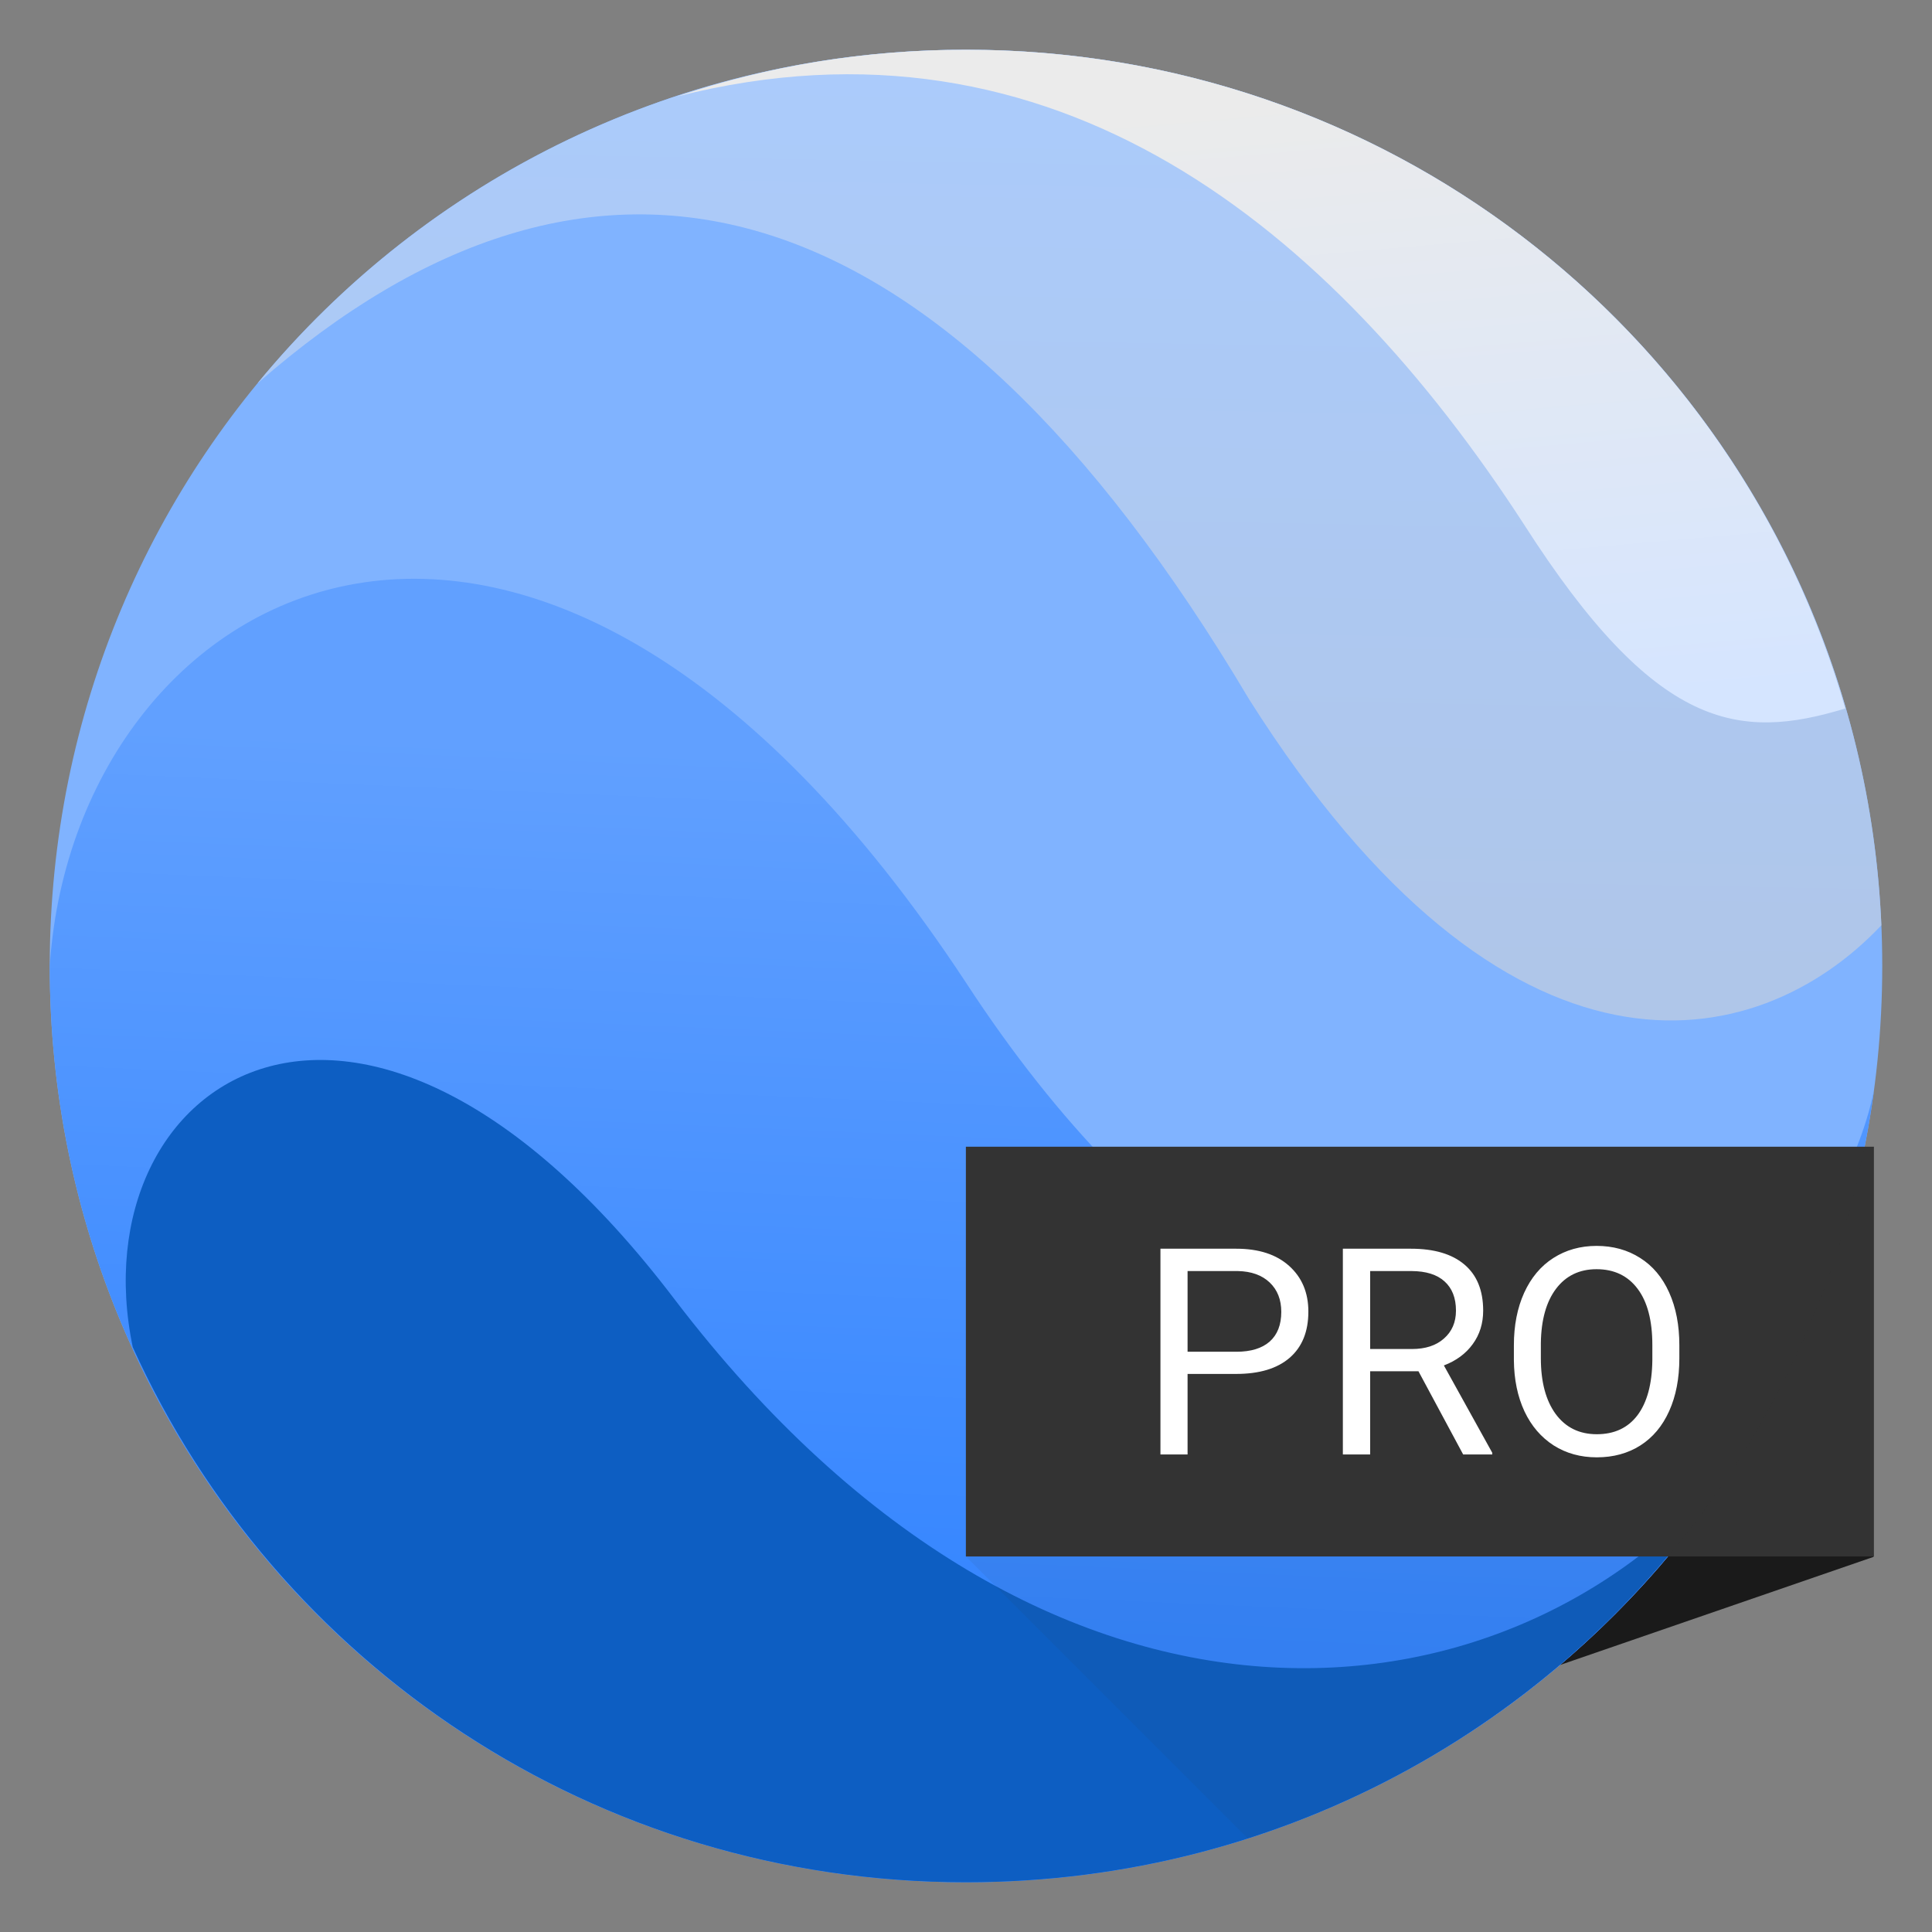
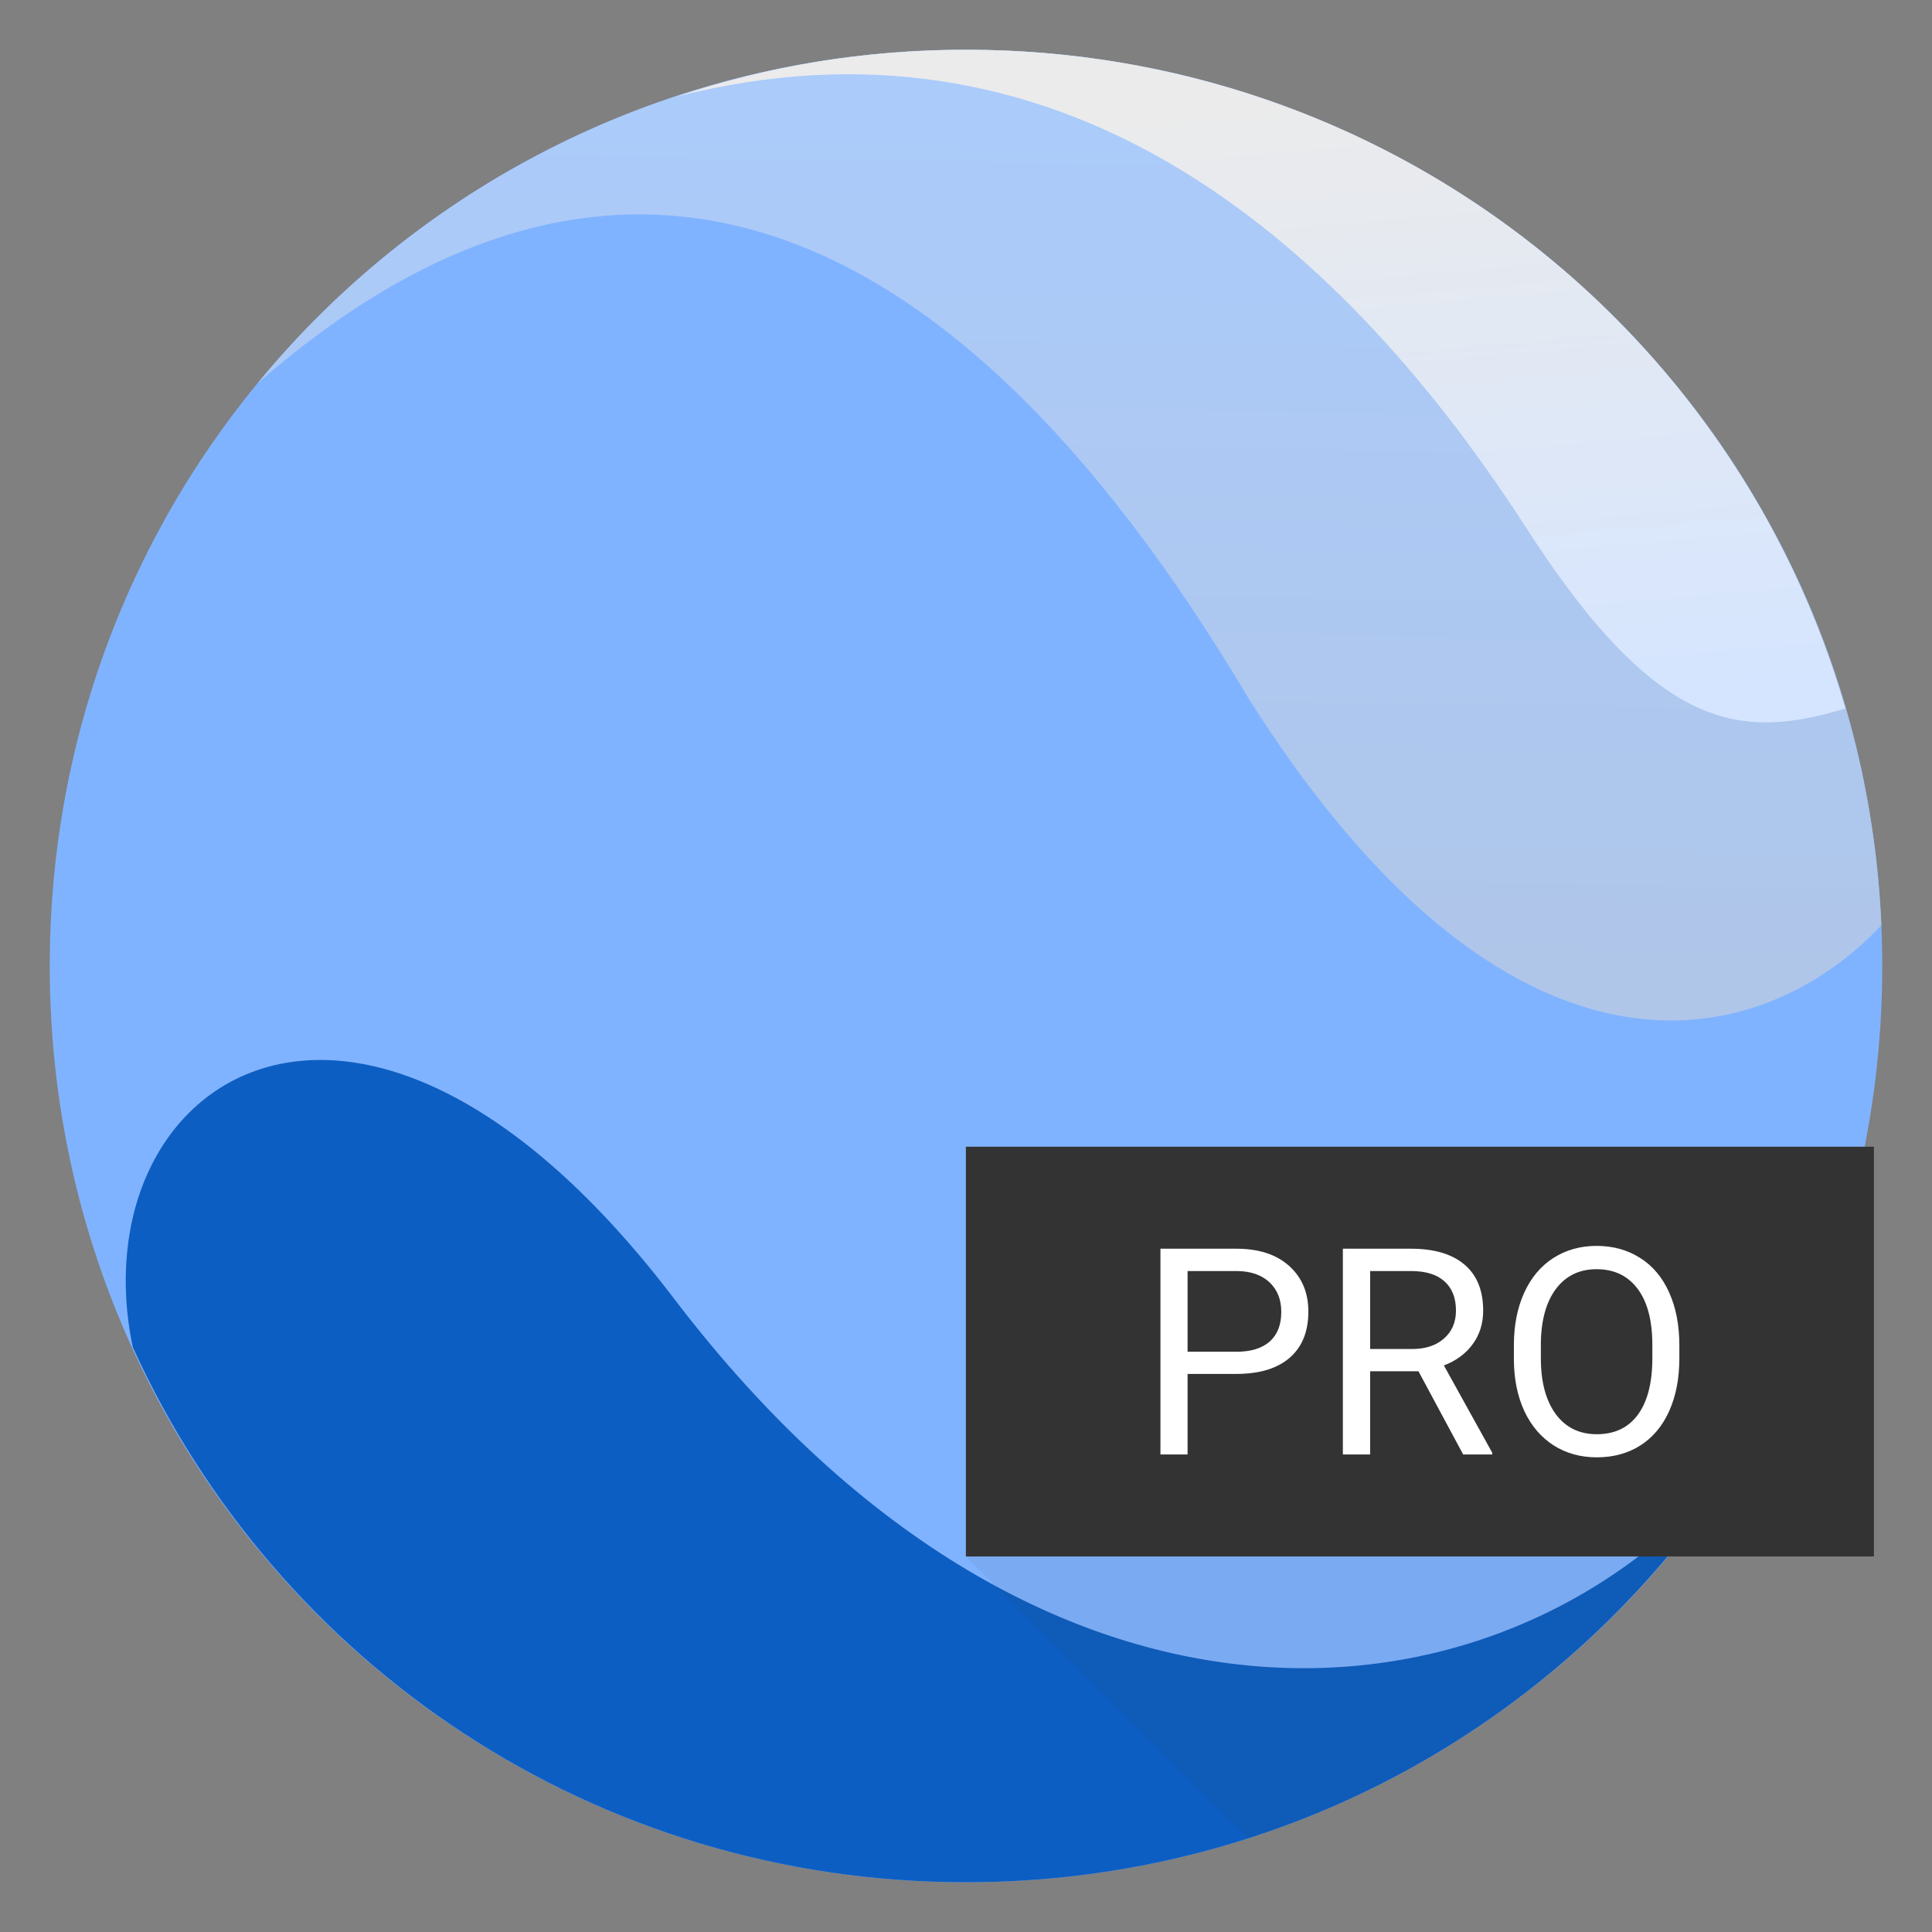
<svg xmlns="http://www.w3.org/2000/svg" clip-rule="evenodd" fill-rule="evenodd" stroke-linejoin="round" stroke-miterlimit="2" viewBox="0 0 48 48">
  <rect x="0" y="0" width="48" height="48" fill="#808080" stroke="none" />
  <linearGradient id="a" x2="1" gradientTransform="matrix(-2.61 -31.041 31.041 -2.61 97.633 27.551)" gradientUnits="userSpaceOnUse">
    <stop stop-color="#80b3ff" offset="0" />
    <stop stop-color="#80b3ff" offset="1" />
  </linearGradient>
  <linearGradient id="b" x2="1" gradientTransform="matrix(-1.14 26.777 -26.777 -1.14 -374.357 1.935)" gradientUnits="userSpaceOnUse">
    <stop stop-color="#61a0ff" offset="0" />
    <stop stop-color="#2a7fff" offset="1" />
  </linearGradient>
  <linearGradient id="c" x2="1" gradientTransform="matrix(.322 -22.109 22.109 .322 73.368 24.643)" gradientUnits="userSpaceOnUse">
    <stop stop-color="#afc6e9" offset="0" />
    <stop stop-color="#abcbfb" offset="1" />
  </linearGradient>
  <linearGradient id="d" x2="1" gradientTransform="matrix(-1.398 -15.661 15.661 -1.398 73.677 14.5)" gradientUnits="userSpaceOnUse">
    <stop stop-color="#d5e5ff" offset="0" />
    <stop stop-color="#ebebeb" offset="1" />
  </linearGradient>
  <linearGradient id="e" x2="1" gradientTransform="matrix(-.923 -49.8 49.8 -.923 452.815 -1114.52)" gradientUnits="userSpaceOnUse">
    <stop stop-color="#0d5ec2" offset="0" />
    <stop stop-color="#38b2fa" offset="1" />
  </linearGradient>
-   <path d="m46.551 38.679-14.54 5.014-6.739-9.084 14.54-5.014z" fill="#1a1a1a" fill-rule="nonzero" />
  <path d="m46.764 24c0 12.624-10.14 22.764-22.764 22.764s-22.764-10.14-22.764-22.764 10.14-22.764 22.764-22.764 22.764 10.14 22.764 22.764z" fill="url(#a)" fill-rule="nonzero" />
-   <path d="m1.244 23.888c.702-9.457 12.037-15.759 22.756.526 9.309 14.275 20.894 10.349 22.556 2.697-1.506 11.138-10.988 19.653-22.556 19.653-12.624 0-22.764-10.14-22.764-22.764l.008-.112z" fill="url(#b)" />
  <path d="m24 1.236c12.284 0 22.218 9.603 22.742 21.752-3.111 3.295-9.305 4.506-15.706-5.61-7.864-13.245-16.349-15.107-24.626-7.864v-5e-3c4.166-5.06 10.485-8.273 17.59-8.273z" fill="url(#c)" />
  <path d="m16.824 2.396c2.24-.756 4.659-1.16 7.176-1.16 10.403 0 19.12 6.886 21.845 16.366-2.643.805-4.704.549-7.98-4.57-4.78-7.369-11.669-13.014-21.041-10.636z" fill="url(#d)" />
  <path d="m3.298 33.467c-1.378-6.613 5.63-11.49 13.459-1.189 9.312 12.21 20.901 10.761 26.282 4.139v.087c-4.051 6.197-11.048 10.26-19.039 10.26-9.226 0-17.125-5.416-20.702-13.297z" fill="url(#e)" />
  <path d="m23.997 28.49h22.56v10.18h-22.56z" fill="#333" />
  <g fill-rule="nonzero">
    <path d="m23.996 28.491 10.18 10.179h-10.18l7.005 7.004c7.783-2.491 13.708-9.037 15.322-17.183z" fill="#333" fill-opacity=".07" />
    <path d="m41.723 33.745c0 .501-.084.939-.253 1.313-.168.373-.407.657-.716.854-.309.196-.669.295-1.082.295-.403 0-.76-.099-1.07-.295-.311-.2-.554-.481-.727-.847-.171-.367-.259-.792-.263-1.274v-.369c0-.491.085-.926.255-1.302.172-.377.413-.665.724-.864.314-.201.672-.302 1.075-.302.41 0 .77.1 1.081.298.314.197.555.484.723.86.169.375.253.811.253 1.31zm-12.218 2.391h-.674v-5.112h1.885c.559 0 .997.143 1.313.428.318.286.477.664.477 1.134 0 .497-.155.88-.466 1.149-.31.267-.752.4-1.331.4h-1.204zm4.536 0h-.678v-5.112h1.693c.575 0 1.018.131 1.327.393.311.263.466.644.466 1.145 0 .318-.086.595-.259.832-.171.236-.41.413-.717.53l1.202 2.17v.042h-.723l-1.111-2.068h-1.2zm7.011-2.721c0-.606-.122-1.071-.365-1.394-.243-.325-.584-.488-1.021-.488-.427 0-.763.163-1.008.488-.243.323-.368.773-.376 1.348v.376c0 .588.123 1.05.369 1.387.248.335.588.501 1.021.501.436 0 .773-.157 1.012-.473.238-.318.361-.773.368-1.365zm-10.297-1.836h-1.25v2.005h1.211c.36 0 .637-.084.829-.253.192-.171.288-.417.288-.738 0-.304-.096-.547-.288-.73-.192-.182-.455-.277-.79-.284zm4.319 0h-1.033v1.937h1.036c.334 0 .6-.085.796-.259.199-.173.3-.405.3-.695 0-.316-.096-.558-.285-.727-.187-.169-.459-.254-.814-.256z" fill="#fff" />
  </g>
</svg>